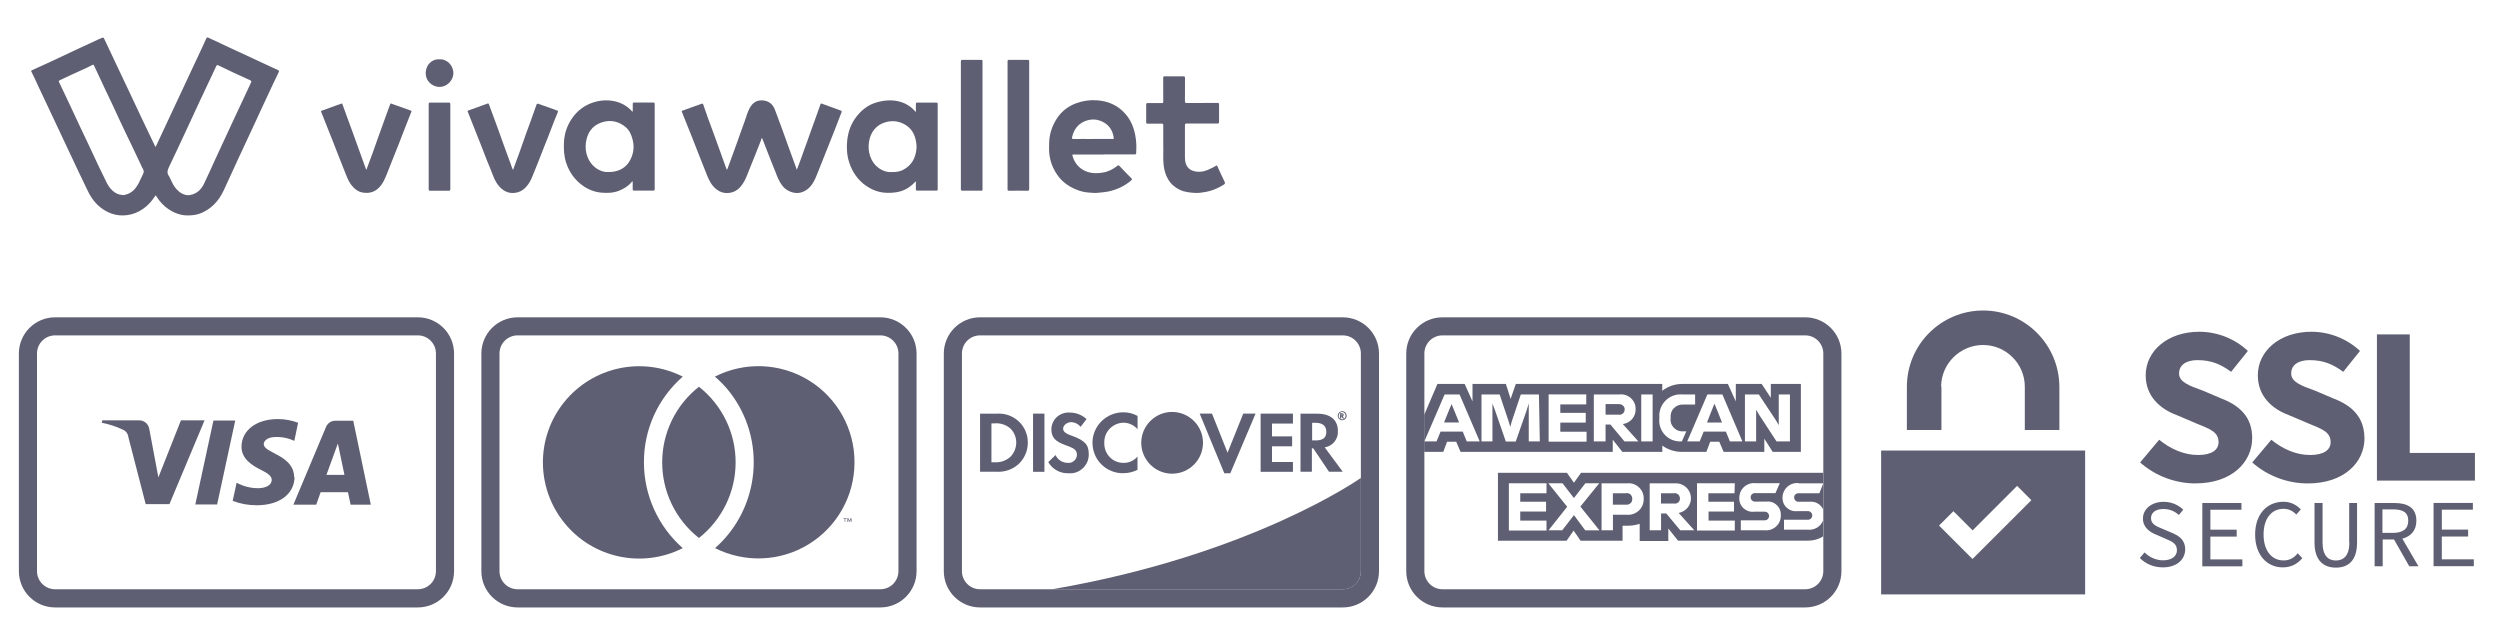
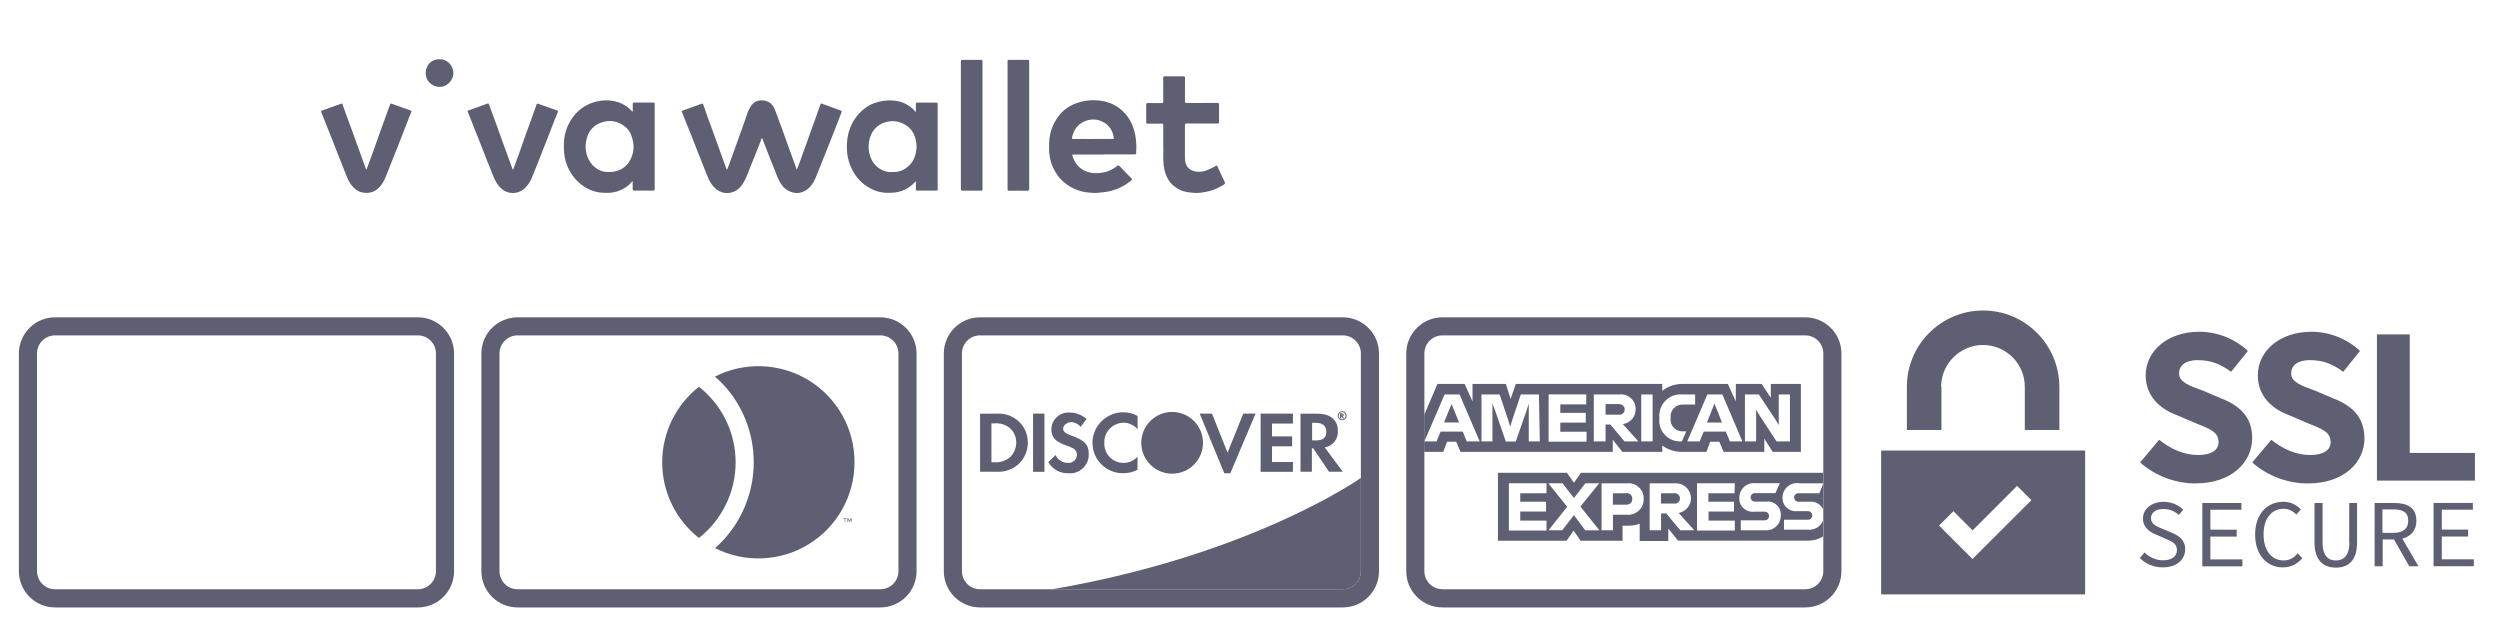
<svg xmlns="http://www.w3.org/2000/svg" id="Layer_1" data-name="Layer 1" viewBox="0 0 400 100">
  <defs>
    <style>
      .cls-1, .cls-2 {
        fill: none;
      }

      .cls-3, .cls-4 {
        fill: #5e5f72;
      }

      .cls-2 {
        opacity: 0;
      }

      .cls-4 {
        fill-rule: evenodd;
      }
    </style>
  </defs>
  <g id="cirrus-outline-large">
    <rect class="cls-1" x="77.02" y="50.76" width="69.64" height="46.43" rx="5.8" ry="5.8" />
    <path class="cls-3" d="m140.85,53.66c1.61,0,2.9,1.3,2.9,2.9v34.82c0,1.61-1.3,2.9-2.9,2.9h-58.03c-1.61,0-2.9-1.3-2.9-2.9v-34.82c0-1.61,1.3-2.9,2.9-2.9h58.03Zm0-2.89h-58.03c-3.21,0-5.8,2.6-5.8,5.8v34.82c0,3.21,2.6,5.8,5.8,5.8h58.03c3.21,0,5.8-2.6,5.8-5.8v-34.82c0-3.21-2.6-5.8-5.8-5.8Z" />
    <g>
      <g class="cls-2">
        <rect class="cls-3" x="83.76" y="55.4" width="56.14" height="37.15" />
      </g>
-       <path class="cls-3" d="m109.24,87.7c-6.47,3.29-14.38,1.61-18.94-4.04-4.58-5.64-4.58-13.72,0-19.36s12.46-7.32,18.94-4.04c-3.96,3.46-6.24,8.46-6.21,13.72,0,5.24,2.26,10.24,6.21,13.72Z" />
      <path class="cls-3" d="m135.24,83.51v-.49h.22v-.1h-.51v.1h.2v.49h.09,0Zm1,0v-.59h-.14l-.19.43-.17-.43h-.15v.59h.12v-.44l.17.39h.12l.15-.39v.44h.1-.03,0Z" />
      <path class="cls-3" d="m136.72,73.98c0,5.34-2.77,10.29-7.32,13.09-4.54,2.8-10.23,3.03-14.99.63,7.26-6.42,8.27-17.41,2.29-25.04-.69-.87-1.47-1.68-2.32-2.4,4.77-2.43,10.46-2.2,15.02.59,4.56,2.8,7.34,7.77,7.32,13.12Z" />
      <path class="cls-3" d="m111.83,86.08c-3.71-2.92-5.88-7.37-5.88-12.1s2.17-9.19,5.88-12.1c3.71,2.92,5.87,7.37,5.87,12.1s-2.17,9.17-5.87,12.1h0Z" />
    </g>
  </g>
  <g id="discover-outline-large">
    <rect class="cls-1" x="151.01" y="50.76" width="69.64" height="46.43" rx="5.8" ry="5.8" />
    <path class="cls-3" d="m214.84,53.66c1.61,0,2.9,1.3,2.9,2.9v34.82c0,1.61-1.3,2.9-2.9,2.9h-58.03c-1.61,0-2.9-1.3-2.9-2.9v-34.82c0-1.61,1.3-2.9,2.9-2.9h58.03Zm0-2.89h-58.03c-3.21,0-5.8,2.6-5.8,5.8v34.82c0,3.21,2.6,5.8,5.8,5.8h58.03c3.21,0,5.8-2.6,5.8-5.8v-34.82c0-3.21-2.6-5.8-5.8-5.8Z" />
    <g>
      <path class="cls-3" d="m217.74,76.48v14.91c0,1.61-1.3,2.9-2.9,2.9h-46.54c32.04-5.49,49.44-17.82,49.44-17.82h0Z" />
      <path class="cls-3" d="m159.47,66.19h-2.66v9.29h2.66c1.21.07,2.39-.32,3.32-1.07,1.05-.88,1.66-2.19,1.66-3.56.02-1.3-.51-2.56-1.47-3.44-.95-.88-2.24-1.33-3.53-1.22h.02,0Zm2.11,6.97c-.69.58-1.58.87-2.48.8h-.47v-6.22h.47c.88-.09,1.79.19,2.48.75.66.59,1.02,1.44,1.02,2.32s-.37,1.75-1.02,2.36h0Z" />
      <rect class="cls-3" x="165.29" y="66.18" width="1.82" height="9.31" />
      <path class="cls-3" d="m171.56,69.75c-1.09-.39-1.46-.68-1.46-1.17s.56-1.04,1.34-1.04c.56.03,1.1.31,1.46.75l.95-1.24c-.75-.68-1.71-1.05-2.73-1.04-.75-.05-1.47.22-2.02.71s-.87,1.21-.88,1.95c0,1.29.58,1.95,2.27,2.56.44.14.86.32,1.27.54.34.2.55.56.55.97,0,.37-.17.73-.44.98-.27.24-.64.39-1.01.34-.84,0-1.62-.47-1.97-1.25l-1.17,1.13c.69,1.17,1.95,1.85,3.3,1.78.84.07,1.66-.24,2.26-.83.61-.58.95-1.39.92-2.24,0-1.48-.59-2.15-2.66-2.92l.02.02h0Z" />
      <path class="cls-3" d="m174.8,70.85c0,1.3.51,2.56,1.44,3.47s2.19,1.42,3.49,1.39c.8,0,1.58-.19,2.27-.54v-2.12c-.55.64-1.34,1.01-2.19,1.01-.86.02-1.68-.32-2.26-.93s-.9-1.44-.86-2.29c-.03-.83.27-1.64.86-2.24.56-.59,1.36-.95,2.19-.97.87,0,1.7.39,2.27,1.04v-2.12c-.69-.39-1.46-.58-2.24-.58-1.3-.02-2.57.49-3.51,1.41s-1.46,2.15-1.47,3.47h-.02.02Z" />
      <polygon class="cls-3" points="196.41 72.43 193.92 66.18 191.95 66.18 195.89 75.72 196.85 75.72 200.89 66.18 198.92 66.18 196.41 72.43" />
      <polygon class="cls-3" points="201.7 75.49 206.87 75.49 206.87 73.92 203.52 73.92 203.52 71.41 206.74 71.41 206.74 69.82 203.52 69.82 203.52 67.77 206.87 67.77 206.87 66.18 201.7 66.18 201.7 75.49" />
      <path class="cls-3" d="m211.94,71.58c1.3-.2,2.22-1.34,2.12-2.66,0-1.73-1.21-2.73-3.29-2.73h-2.69v9.29h1.82v-3.75h.22l2.52,3.75h2.2l-2.9-3.92h0Zm-1.46-1.12h-.54v-2.81h.54c1.12,0,1.73.46,1.73,1.46s-.64,1.36-1.73,1.36h0Z" />
      <path class="cls-3" d="m192.48,70.85c0,2.73-2.22,4.94-4.94,4.94s-4.94-2.22-4.94-4.94,2.22-4.94,4.94-4.94,4.94,2.22,4.94,4.94h0Z" />
      <path class="cls-3" d="m214.84,66.59c.1-.03.17-.12.15-.23,0-.15-.12-.24-.31-.24h-.27v.84h.19v-.35l.26.35h.22l-.24-.37h.02,0Zm-.19-.12h0v-.2h0c.09,0,.14,0,.14.09s.03.12-.12.12h-.03l.02-.02h0Z" />
      <path class="cls-3" d="m214.75,65.8c-.19,0-.37.08-.51.22s-.2.32-.2.51c0,.39.32.71.71.71s.71-.32.71-.71c0-.2-.08-.39-.22-.54s-.34-.22-.54-.2l.02.02h0Zm.37,1.15c-.09.1-.23.17-.37.15-.15,0-.31-.07-.41-.17s-.17-.26-.15-.41c0-.15.07-.31.15-.41.1-.1.24-.19.41-.19.15,0,.29.08.39.19.1.1.15.26.15.41,0,.17-.07.32-.19.43h0Z" />
    </g>
  </g>
  <g id="americanexpress-outline-large">
    <rect class="cls-1" x="225" y="50.76" width="69.64" height="46.43" rx="5.8" ry="5.8" />
    <path class="cls-3" d="m288.83,53.66c1.61,0,2.9,1.3,2.9,2.9v34.82c0,1.61-1.3,2.9-2.9,2.9h-58.03c-1.61,0-2.9-1.3-2.9-2.9v-34.82c0-1.61,1.3-2.9,2.9-2.9h58.03Zm0-2.89h-58.03c-3.21,0-5.8,2.6-5.8,5.8v34.82c0,3.21,2.6,5.8,5.8,5.8h58.03c3.21,0,5.8-2.6,5.8-5.8v-34.82c0-3.21-2.6-5.8-5.8-5.8Z" />
    <g>
      <polygon class="cls-3" points="232.73 65.81 233.45 67.59 231.05 67.59 231.77 65.81 232.25 64.65 232.73 65.81" />
      <path class="cls-3" d="m258.97,64.7h-2.07v1.65h2.11c.24.03.47-.03.66-.2s.27-.39.27-.63-.1-.47-.29-.64c-.19-.15-.43-.23-.68-.19h-.02,0Zm0,0h-2.07v1.65h2.11c.24.03.47-.03.66-.2s.27-.39.27-.63-.1-.47-.29-.64c-.19-.15-.43-.23-.68-.19h-.02,0Zm0,0h-2.07v1.65h2.11c.24.03.47-.03.66-.2s.27-.39.27-.63-.1-.47-.29-.64c-.19-.15-.43-.23-.68-.19h-.02,0Zm15.85,1.12l-.52-1.17h0l-.47,1.17-.7,1.78h2.37l-.68-1.78Zm0,0l-.52-1.17h0l-.47,1.17-.7,1.78h2.37l-.68-1.78Zm-15.85-1.12h-2.07v1.65h2.11c.24.03.47-.03.66-.2s.27-.39.27-.63-.1-.47-.29-.64c-.19-.15-.43-.23-.68-.19h-.02,0Zm0,0h-2.07v1.65h2.11c.24.03.47-.03.66-.2s.27-.39.27-.63-.1-.47-.29-.64c-.19-.15-.43-.23-.68-.19h-.02,0Zm15.85,1.12l-.52-1.17h0l-.47,1.17-.7,1.78h2.37l-.68-1.78Zm0,0l-.52-1.17h0l-.47,1.17-.7,1.78h2.37l-.68-1.78Zm-15.85-1.12h-2.07v1.65h2.11c.24.03.47-.03.66-.2s.27-.39.27-.63-.1-.47-.29-.64c-.19-.15-.43-.23-.68-.19h-.02,0Zm0,0h-2.07v1.65h2.11c.24.03.47-.03.66-.2s.27-.39.27-.63-.1-.47-.29-.64c-.19-.15-.43-.23-.68-.19h-.02,0Zm15.85,1.12l-.52-1.17h0l-.47,1.17-.7,1.78h2.37l-.68-1.78Zm0,0l-.52-1.17h0l-.47,1.17-.7,1.78h2.37l-.68-1.78Zm-15.85-1.12h-2.07v1.65h2.11c.24.03.47-.03.66-.2s.27-.39.27-.63-.1-.47-.29-.64c-.19-.15-.43-.23-.68-.19h-.02,0Zm0,0h-2.07v1.65h2.11c.24.03.47-.03.66-.2s.27-.39.27-.63-.1-.47-.29-.64c-.19-.15-.43-.23-.68-.19h-.02,0Zm15.85,1.12l-.52-1.17h0l-.47,1.17-.7,1.78h2.37l-.68-1.78Zm0,0l-.52-1.17h0l-.47,1.17-.7,1.78h2.37l-.68-1.78Zm-15.85-1.12h-2.07v1.65h2.11c.24.03.47-.03.66-.2s.27-.39.27-.63-.1-.47-.29-.64c-.19-.15-.43-.23-.68-.19h-.02,0Zm0,0h-2.07v1.65h2.11c.24.03.47-.03.66-.2s.27-.39.27-.63-.1-.47-.29-.64c-.19-.15-.43-.23-.68-.19h-.02,0Zm15.85,1.12l-.52-1.17h0l-.47,1.17-.7,1.78h2.37l-.68-1.78Zm0,0l-.52-1.17h0l-.47,1.17-.7,1.78h2.37l-.68-1.78Zm-15.85-1.12h-2.07v1.65h2.11c.24.03.47-.03.66-.2s.27-.39.27-.63-.1-.47-.29-.64c-.19-.15-.43-.23-.68-.19h-.02,0Zm24.36-3.27v2.22l-1.46-2.22h-4.14v2.8l-1.27-2.8h-7.16c-1.21-.03-2.39.35-3.34,1.1v-1.1h-23.43l-.83,2.4-.76-2.4h-5.34v2.8l-1.25-2.8h-4.36l-2.12,4.95v5.92h3.05l.61-1.62h1.46l.7,1.62h24.35v-1.95l1.54,1.95h6.39v-1c.95.68,2.08,1.02,3.24,1h3.81l.61-1.62h1.46l.69,1.62h6.51v-2.11l1.34,2.11h4.51v-10.87h-4.82,0Zm-48.65,9.19l-.64-1.56h-3.55l-.64,1.56h-1.95l3.24-7.51h2.39l3.22,7.51h-2.07Zm11.7,0h-1.78v-6.07h0l-.35,1.15-1.73,4.94h-1.59l-1.71-4.94-.43-1.15h0v6.07h-1.75v-7.51h2.9l1.46,4.36.24.83h0l.23-.83,1.46-4.36h2.9l.14,7.51h0Zm7.43-5.92h-4.16v1.36h4.07v1.56h-4.07v1.46h4.2v1.59h-6.07v-7.57h6.02v1.61h0Zm6.1,5.92l-2.24-2.69h-.78v2.69h-1.88v-7.51h4.1c.68-.08,1.34.15,1.83.59.51.46.78,1.1.76,1.78.03,1.19-.86,2.22-2.05,2.37l2.49,2.77h-2.26.03Zm4.51,0h-1.82v-7.51h1.82v7.51Zm4.68,0h-.12c-.98.05-1.93-.32-2.6-1.04s-1-1.68-.88-2.66v-.1c-.09-1,.26-1.97.95-2.69s1.66-1.09,2.66-1.02h2.11v1.62h-1.95c-.55-.03-1.09.2-1.46.59-.39.39-.56.95-.51,1.49v.1c-.08.55.1,1.1.49,1.51s.92.63,1.47.59h.55l-.7,1.59h-.02v.02h0Zm7.68,0l-.64-1.56h-3.55l-.64,1.56h-1.99l3.22-7.51h2.4l3.2,7.51h-2,0Zm9.58,0h-2.12l-2.77-4.24-.49-.83h0v5.07h-1.79v-7.51h2.22l2.68,4.05.51.86h0v-4.91h1.79v7.51s-.02,0-.02,0Zm-12.05-5.97h0l-.47,1.17-.7,1.78h2.37l-.7-1.78-.47-1.17h-.02Zm-15.4,0h-2v1.65h2.11c.24.03.47-.03.66-.2s.27-.39.27-.63-.12-.46-.31-.61-.43-.22-.66-.19l-.07-.05-.02.02h0Zm0,0h-2v1.65h2.11c.24.03.47-.03.66-.2s.27-.39.27-.63-.12-.46-.31-.61-.43-.22-.66-.19l-.07-.05-.02.02h0Zm15.87,1.13l-.46-1.12h0l-.47,1.17-.7,1.78h2.37l-.71-1.82h-.02Zm0,0l-.46-1.12h0l-.47,1.17-.7,1.78h2.37l-.71-1.82h-.02Zm-15.82-1.09h-2.07v1.65h2.11c.24.03.47-.03.66-.2s.27-.39.27-.63-.1-.47-.29-.64c-.19-.15-.43-.23-.68-.19h-.02,0Zm0,0h-2.07v1.65h2.11c.24.03.47-.03.66-.2s.27-.39.27-.63-.1-.47-.29-.64c-.19-.15-.43-.23-.68-.19h-.02,0Zm15.85,1.12l-.52-1.17h0l-.47,1.17-.7,1.78h2.37l-.68-1.78Zm0,0l-.52-1.17h0l-.47,1.17-.7,1.78h2.37l-.68-1.78Zm-15.85-1.12h-2.07v1.65h2.11c.24.03.47-.03.66-.2s.27-.39.27-.63-.1-.47-.29-.64c-.19-.15-.43-.23-.68-.19h-.02,0Zm0,0h-2.07v1.65h2.11c.24.03.47-.03.66-.2s.27-.39.27-.63-.1-.47-.29-.64c-.19-.15-.43-.23-.68-.19h-.02,0Zm15.85,1.12l-.52-1.17h0l-.47,1.17-.7,1.78h2.37l-.68-1.78Zm0,0l-.52-1.17h0l-.47,1.17-.7,1.78h2.37l-.68-1.78Zm-15.85-1.12h-2.07v1.65h2.11c.24.03.47-.03.66-.2s.27-.39.27-.63-.1-.47-.29-.64c-.19-.15-.43-.23-.68-.19h-.02,0Zm0,0h-2.07v1.65h2.11c.24.03.47-.03.66-.2s.27-.39.27-.63-.1-.47-.29-.64c-.19-.15-.43-.23-.68-.19h-.02,0Zm15.85,1.12l-.52-1.17h0l-.47,1.17-.7,1.78h2.37l-.68-1.78Zm0,0l-.52-1.17h0l-.47,1.17-.7,1.78h2.37l-.68-1.78Zm-15.85-1.12h-2.07v1.65h2.11c.24.03.47-.03.66-.2s.27-.39.27-.63-.1-.47-.29-.64c-.19-.15-.43-.23-.68-.19h-.02,0Zm0,0h-2.07v1.65h2.11c.24.03.47-.03.66-.2s.27-.39.27-.63-.1-.47-.29-.64c-.19-.15-.43-.23-.68-.19h-.02,0Zm0,0h-2.07v1.65h2.11c.24.03.47-.03.66-.2s.27-.39.27-.63-.1-.47-.29-.64c-.19-.15-.43-.23-.68-.19h-.02,0Zm0,0h-2.07v1.65h2.11c.24.03.47-.03.66-.2s.27-.39.27-.63-.1-.47-.29-.64c-.19-.15-.43-.23-.68-.19h-.02,0Zm0,0h-2.07v1.65h2.11c.24.03.47-.03.66-.2s.27-.39.27-.63-.1-.47-.29-.64c-.19-.15-.43-.23-.68-.19h-.02,0Z" />
      <path class="cls-3" d="m260.21,78.92h-2.14v1.83h2.14c.24.02.49-.08.68-.24s.27-.41.27-.68c.02-.26-.08-.51-.26-.69s-.43-.27-.69-.24c0,0,0,.02,0,.02Zm0,0h-2.14v1.83h2.14c.24.02.49-.08.68-.24s.27-.41.27-.68c.02-.26-.08-.51-.26-.69s-.43-.27-.69-.24c0,0,0,.02,0,.02Zm0,0h-2.14v1.83h2.14c.24.02.49-.08.68-.24s.27-.41.27-.68c.02-.26-.08-.51-.26-.69s-.43-.27-.69-.24c0,0,0,.02,0,.02Zm7.66,0h-2.11v1.65h2.11c.23.03.47-.03.64-.19.19-.15.27-.39.27-.61,0-.24-.09-.47-.26-.64-.19-.17-.43-.24-.66-.22,0,0,0,0,0,0Zm0,0h-2.11v1.65h2.11c.23.03.47-.03.64-.19.19-.15.27-.39.27-.61,0-.24-.09-.47-.26-.64-.19-.17-.43-.24-.66-.22,0,0,0,0,0,0Zm-7.66,0h-2.14v1.83h2.14c.24.02.49-.08.68-.24s.27-.41.27-.68c.02-.26-.08-.51-.26-.69s-.43-.27-.69-.24c0,0,0,.02,0,.02Zm0,0h-2.14v1.83h2.14c.24.02.49-.08.68-.24s.27-.41.27-.68c.02-.26-.08-.51-.26-.69s-.43-.27-.69-.24c0,0,0,.02,0,.02Zm7.66,0h-2.11v1.65h2.11c.23.03.47-.03.64-.19.19-.15.27-.39.27-.61,0-.24-.09-.47-.26-.64-.19-.17-.43-.24-.66-.22,0,0,0,0,0,0Zm23.21,0h-3.29c-.19-.02-.37.05-.51.17s-.22.31-.22.49.08.39.22.51c.14.14.32.2.52.19h1.73c.92-.1,1.8.39,2.19,1.25v-4.16l-.63,1.56h-.02,0Zm-23.14,0h-2.17v1.65h2.11c.23.03.47-.03.64-.19.19-.15.27-.39.27-.61,0-.24-.09-.47-.26-.64-.19-.17-.43-.24-.66-.22h.08-.02s0,0,0,0Zm-7.66,0h-2.22v1.83h2.14c.24.02.49-.08.68-.24s.27-.41.27-.68c.02-.26-.08-.51-.26-.69s-.43-.27-.69-.24h.08s0,.02,0,.02Zm27.56-1.59h3.87v-1.68h-38.75l-1.13,1.59-1.12-1.59h-11.04v10.87h10.98l1.13-1.62,1.12,1.62h6.71v-2.4h.75c.68,0,1.34-.1,1.99-.31v2.75h4.58v-2l1.56,1.95h20.77c.86,0,1.7-.22,2.43-.68v-2.54c-.39.97-1.37,1.56-2.42,1.46h-3.83v-1.59h3.83c.39,0,.69-.31.69-.69s-.31-.69-.69-.69h-1.71c-.63.08-1.24-.14-1.7-.56-.46-.43-.69-1.04-.66-1.66.02-.66.31-1.27.8-1.7s1.15-.63,1.79-.56l.05.05v-.02h0Zm-40.4,1.59h-4.2v1.36h4.13v1.56h-4.13v1.46h4.2v1.59h-6.02v-7.57h6.02v1.61h0Zm6.19,5.92l-1.8-2.42-1.87,2.42h-2.19l2.98-3.76-3.02-3.76h2.27l1.83,2.37,1.83-2.37h2.22l-3.02,3.73,3.05,3.8h-2.31.03,0Zm6.7-2.48h-2.26v2.48h-1.82v-7.51h4.13c.69-.07,1.36.19,1.85.64.51.47.78,1.13.76,1.8.03.7-.23,1.41-.75,1.9-.51.49-1.21.75-1.93.69h.03,0Zm8.51,2.48l-2.24-2.69h-.83v2.69h-1.82v-7.51h4.08c1.25-.07,2.36.86,2.51,2.11s-.7,2.4-1.95,2.63l2.49,2.77h-2.26.02Zm8.7-5.92h-4.2v1.36h4.1v1.56h-4.07v1.46h4.2v1.59h-6.05v-7.57h6.05l-.05,1.59.02.02h0Zm4.77,5.92h-3.78v-1.59h3.83c.39,0,.69-.31.69-.69s-.31-.69-.69-.69h-1.71c-.63.08-1.24-.14-1.7-.56-.46-.43-.69-1.04-.66-1.66,0-.68.27-1.3.78-1.76.49-.44,1.17-.66,1.82-.58h3.88l-.7,1.59h-3.24c-.19-.02-.37.05-.51.17s-.22.31-.22.49.08.39.22.51c.14.14.32.2.52.19h1.75c.61-.08,1.22.1,1.68.54.46.41.69,1.02.66,1.64.02.68-.24,1.33-.75,1.79-.49.46-1.17.69-1.83.61h-.05v.03h0Zm-14.51-5.92h-2.03v1.65h2.11c.23.03.47-.03.64-.19.19-.15.27-.39.27-.61,0-.24-.09-.47-.26-.64-.19-.17-.43-.24-.66-.22,0,0-.08,0-.08,0Zm-7.65,0h-2.08v1.83h2.14c.24.02.49-.08.68-.24s.27-.41.27-.68c.02-.26-.08-.51-.26-.69s-.43-.27-.69-.24h-.08l.02.02s0,0,0,0Zm0,0h-2.08v1.83h2.14c.24.02.49-.08.68-.24s.27-.41.27-.68c.02-.26-.08-.51-.26-.69s-.43-.27-.69-.24h-.08l.02.02s0,0,0,0Zm7.65,0h-2.03v1.65h2.11c.23.03.47-.03.64-.19.19-.15.27-.39.27-.61,0-.24-.09-.47-.26-.64-.19-.17-.43-.24-.66-.22,0,0-.08,0-.08,0Zm0,0h-2.03v1.65h2.11c.23.03.47-.03.64-.19.19-.15.27-.39.27-.61,0-.24-.09-.47-.26-.64-.19-.17-.43-.24-.66-.22,0,0-.08,0-.08,0Zm-7.65,0h-2.08v1.83h2.14c.24.02.49-.08.68-.24s.27-.41.27-.68c.02-.26-.08-.51-.26-.69s-.43-.27-.69-.24h-.08l.02.02s0,0,0,0Zm0,0h-2.08v1.83h2.14c.24.02.49-.08.68-.24s.27-.41.27-.68c.02-.26-.08-.51-.26-.69s-.43-.27-.69-.24h-.08l.02.02s0,0,0,0Zm7.65,0h-2.03v1.65h2.11c.23.03.47-.03.64-.19.19-.15.27-.39.27-.61,0-.24-.09-.47-.26-.64-.19-.17-.43-.24-.66-.22,0,0-.08,0-.08,0Zm0,0h-2.03v1.65h2.11c.23.03.47-.03.64-.19.19-.15.27-.39.27-.61,0-.24-.09-.47-.26-.64-.19-.17-.43-.24-.66-.22,0,0-.08,0-.08,0Zm-7.65,0h-2.08v1.83h2.14c.24.02.49-.08.68-.24s.27-.41.27-.68c.02-.26-.08-.51-.26-.69s-.43-.27-.69-.24h-.08l.02.02s0,0,0,0Z" />
    </g>
  </g>
  <g id="visa-outline-large">
    <rect class="cls-1" x="3.01" y="50.76" width="69.64" height="46.43" rx="5.8" ry="5.8" />
    <path class="cls-3" d="m66.85,53.66c1.61,0,2.9,1.3,2.9,2.9v34.82c0,1.61-1.3,2.9-2.9,2.9H8.82c-1.61,0-2.9-1.3-2.9-2.9v-34.82c0-1.61,1.3-2.9,2.9-2.9h58.03-.02,0Zm0-2.89H8.82c-3.21,0-5.8,2.6-5.8,5.8v34.82c0,3.21,2.6,5.8,5.8,5.8h58.03c3.21,0,5.8-2.6,5.8-5.8v-34.82c0-3.21-2.6-5.8-5.8-5.8h-.02,0Z" />
-     <path class="cls-3" d="m37.64,67.28l-2.9,13.43h-3.49l2.9-13.43h3.49Zm14.59,8.7l1.83-5.03,1.05,5.03h-2.89,0Zm3.88,4.77h3.22l-2.81-13.43h-2.9c-.64,0-1.21.39-1.46,1l-5.22,12.43h3.66l.7-2h4.37s.43,2,.43,2Zm-9.05-4.36c0-3.61-4.86-3.87-4.86-5.32,0-.47.46-1,1.46-1.12,1.17-.12,2.36.09,3.43.59l.61-2.9c-1.04-.39-2.14-.59-3.26-.59-3.43,0-5.8,1.83-5.8,4.44,0,1.93,1.73,3,3.03,3.64s1.82,1.09,1.8,1.66c0,.9-1.07,1.3-2.08,1.32-1.24.02-2.44-.29-3.53-.87l-.63,2.9c1.22.47,2.54.71,3.85.7,3.64,0,6.04-1.8,6.05-4.59m-14.39-9.02l-5.63,13.43h-3.8l-2.77-10.72c-.05-.51-.37-.97-.83-1.17-1.09-.52-2.24-.9-3.43-1.13l.09-.39h5.9c.8,0,1.48.58,1.61,1.36l1.46,7.77,3.61-9.13h3.78v-.02h0Z" />
  </g>
  <path id="Layer" class="cls-4" d="m300.98,72.09h32.64v23.01h-32.64v-23.01Zm9.26,11.99l5.36,5.36,9.42-9.41-2.28-2.29-7.12,7.12-3.07-3.07-2.28,2.28h0Zm.39-22.2v6.92h-5.53v-6.92c0-6.73,5.47-12.2,12.2-12.2s12.17,5.47,12.2,12.2v6.92h-5.53v-6.92c0-3.68-3-6.68-6.68-6.68s-6.71,3-6.71,6.68h.05Zm40.68,15.47c-3.16,0-6.39-1.14-8.89-3.36l3.05-3.63c1.77,1.45,3.95,2.44,6.21,2.44s3.29-.86,3.29-2.05c0-1.66-1.39-2.11-3.63-3.03l-3.03-1.29c-2.63-.97-5-2.97-5-6.39,0-3.89,3.52-6.96,8.57-6.96,2.84,0,5.66,1.08,7.78,3.07l-2.68,3.34c-1.64-1.18-3.1-1.87-5.39-1.87-1.77,0-2.94.76-2.94,2.13s1.58,1.95,3.83,2.76l2.84,1.21c3.08,1.16,5.03,3.05,5.03,6.36,0,3.86-3.26,7.26-9.05,7.26h0Zm27.01-7.26c0,3.89-3.26,7.26-9.07,7.26-3.16,0-6.39-1.14-8.89-3.36l3.05-3.63c1.77,1.45,3.94,2.44,6.2,2.44s3.29-.86,3.29-2.05c0-1.66-1.39-2.11-3.63-3.03l-3.03-1.29c-2.63-.97-4.99-2.97-4.99-6.39,0-3.89,3.52-6.96,8.57-6.96,2.84,0,5.66,1.08,7.78,3.07l-2.68,3.34c-1.63-1.18-3.1-1.87-5.39-1.87-1.77,0-2.94.76-2.94,2.13s1.58,1.95,3.83,2.76l2.84,1.21c3.1,1.16,5.02,3.05,5.05,6.36h0Zm17.67,2.36v4.45h-15.68v-23.4h5.25v18.97h10.42,0Zm-46.36,15.44c0,1.61-1.33,2.89-3.58,2.89-1.49,0-2.76-.58-3.68-1.5l.76-.89c.76.76,1.81,1.26,2.97,1.26,1.39,0,2.21-.66,2.21-1.61,0-1.08-.79-1.39-1.81-1.84l-1.45-.63c-1-.39-2.18-1.13-2.18-2.6,0-1.55,1.4-2.68,3.32-2.68,1.29,0,2.39.53,3.13,1.26l-.69.84c-.69-.58-1.45-.95-2.5-.95-1.18,0-1.97.55-1.97,1.48,0,.98.95,1.32,1.81,1.68l1.42.6c1.24.5,2.24,1.18,2.24,2.68h0v.02h0Zm4.02,1.61h5.13v1.11h-6.41v-10.13h6.26v1.08h-4.97v3.19h4.21v1.11h-4.21v3.66h0Zm13.99-.98l.73.79c-.79.92-1.79,1.47-3.13,1.47-2.5,0-4.42-1.95-4.42-5.25s1.92-5.25,4.55-5.25c1.21,0,2.18.58,2.76,1.24l-.73.81c-.5-.55-1.18-.92-2.03-.92-1.95,0-3.2,1.58-3.2,4.11s1.26,4.15,3.2,4.15c.95,0,1.66-.39,2.26-1.14h0Zm8.23-1.71v-6.33h1.26v6.32c0,2.91-1.42,4.02-3.39,4.02s-3.42-1.13-3.42-4.02v-6.32h1.29v6.33c0,2.11.92,2.87,2.13,2.87s2.16-.76,2.16-2.87c0,0-.03,0-.03,0Zm8.5-.63l2.58,4.42h-1.47l-2.44-4.29h-1.81v4.29h-1.29v-10.12h3.16c2.06,0,3.52.73,3.52,2.84,0,1.58-.92,2.52-2.24,2.87h0Zm.95-2.87c0-1.34-.87-1.81-2.45-1.81h-1.68v3.76h1.68c1.58,0,2.45-.63,2.45-1.95Zm5.36,6.18h5.13v1.1h-6.44v-10.12h6.29v1.08h-4.97v3.19h4.21v1.1h-4.21v3.66h0Z" />
  <g>
-     <path class="cls-3" d="m5,11.29c.81-.37,1.61-.73,2.41-1.1,1.78-.83,3.56-1.66,5.34-2.5,1.04-.49,2.08-.97,3.13-1.45.08-.04.17-.06.25-.1.42-.19.42-.19.62.23.98,2.07,1.97,4.15,2.94,6.22.41.87.81,1.74,1.23,2.6.6,1.24,1.17,2.49,1.76,3.74.69,1.46,1.38,2.91,2.08,4.36.03.06.04.16.12.16.09,0,.09-.09.12-.15.34-.71.66-1.43,1-2.14.54-1.16,1.08-2.31,1.62-3.47.5-1.06.99-2.12,1.49-3.18,1.08-2.3,2.15-4.6,3.23-6.9.22-.48.45-.96.66-1.44.08-.19.18-.22.36-.13,1.35.64,2.7,1.27,4.06,1.9,2.35,1.09,4.7,2.19,7.05,3.27.18.08.21.16.13.32-.31.63-.61,1.26-.91,1.9-.7,1.49-1.39,2.97-2.08,4.46-.43.91-.84,1.83-1.27,2.75-.69,1.49-1.39,2.97-2.08,4.46-.64,1.39-1.28,2.79-1.92,4.18-.39.85-.75,1.71-1.29,2.48-.73,1.03-1.67,1.82-2.83,2.32-.68.29-1.41.39-2.16.39-1.16,0-2.18-.38-3.12-1.02-.79-.54-1.43-1.23-1.92-2.05-.1-.16-.13-.16-.23,0-.51.8-1.14,1.5-1.93,2.04-.76.52-1.59.86-2.52.98-.84.11-1.66.04-2.45-.23-.68-.23-1.3-.59-1.87-1.05-1.02-.82-1.67-1.89-2.2-3.06-.39-.85-.81-1.68-1.21-2.52-.71-1.49-1.41-2.99-2.11-4.48-.39-.83-.78-1.66-1.17-2.49-.71-1.5-1.42-3-2.12-4.5-.38-.8-.76-1.61-1.14-2.41-.35-.76-.68-1.52-1.07-2.26,0-.05,0-.11,0-.16Zm14.6,19.92c.08,0,.16.01.24,0,.12-.02.23-.05.35-.09.96-.27,1.55-.97,2-1.81.24-.46.43-.95.67-1.41.16-.31.2-.58,0-.88-.13-.19-.2-.42-.3-.62-.85-1.76-1.66-3.55-2.53-5.3-.62-1.26-1.19-2.54-1.78-3.81-.43-.91-.87-1.82-1.3-2.74-.64-1.35-1.28-2.71-1.91-4.07-.07-.16-.14-.15-.27-.08-.45.23-.9.46-1.36.66-1.29.57-2.57,1.18-3.85,1.78-.21.1-.16.18-.1.32.55,1.15,1.09,2.3,1.64,3.46.55,1.18,1.1,2.36,1.65,3.53.42.89.85,1.78,1.27,2.67.54,1.15,1.07,2.3,1.61,3.44.45.94.91,1.87,1.36,2.81.25.52.55,1,.98,1.4.46.43.99.7,1.64.73Zm10.53,0c.08,0,.17.03.24,0,.11-.06.24-.05.35-.08.93-.27,1.52-.91,1.92-1.73.66-1.36,1.27-2.75,1.9-4.12.68-1.47,1.36-2.95,2.05-4.42.43-.93.87-1.86,1.3-2.79.75-1.61,1.5-3.23,2.26-4.83.11-.24.07-.32-.15-.41-.92-.41-1.84-.84-2.76-1.27-.76-.35-1.51-.72-2.26-1.08-.19-.09-.29-.11-.4.13-.43.96-.9,1.92-1.35,2.88-.48,1.01-.95,2.03-1.43,3.04-.64,1.37-1.27,2.74-1.9,4.1-.95,2.03-1.88,4.06-2.86,6.08-.26.54-.37,1,.02,1.5.07.09.1.21.15.31.28.59.54,1.19.98,1.69.52.59,1.14.99,1.94,1.03Z" />
    <path class="cls-3" d="m127.5,27.14c.17-.44.34-.87.5-1.31.19-.52.38-1.04.56-1.57.2-.54.39-1.08.59-1.62.18-.5.35-1,.53-1.5.21-.59.43-1.17.64-1.76.32-.9.65-1.8.96-2.7.04-.11.05-.15.2-.1.96.36,1.93.7,2.89,1.05.35.13.35.12.22.48-.42,1.08-.83,2.17-1.26,3.25-.48,1.2-.95,2.39-1.43,3.59-.36.89-.7,1.79-1.06,2.67-.23.57-.45,1.15-.78,1.67-.49.77-1.13,1.33-2.04,1.54-.99.23-2.22-.29-2.84-1.11-.52-.68-.83-1.45-1.12-2.24-.25-.66-.52-1.3-.78-1.95-.28-.71-.56-1.43-.84-2.15-.17-.42-.33-.85-.5-1.28-.17.07-.15.24-.19.37-.6,1.51-1.19,3.03-1.81,4.54-.34.85-.63,1.72-1.16,2.49-.47.68-1.08,1.17-1.89,1.33-.82.16-1.58-.01-2.26-.54-.77-.6-1.19-1.43-1.53-2.31-.47-1.18-.93-2.35-1.4-3.53-.33-.84-.66-1.69-.99-2.53-.44-1.1-.88-2.19-1.32-3.29-.1-.25-.18-.5-.29-.74-.06-.12,0-.15.09-.18.58-.21,1.15-.42,1.73-.63.45-.16.9-.31,1.35-.48.14-.05.2-.02.24.1.27.77.53,1.55.81,2.32.3.82.61,1.64.91,2.46.37,1,.73,2.01,1.09,3.02.3.84.6,1.69.91,2.53.01.04.05.07.07.11.03-.03.07-.05.08-.09.15-.38.29-.77.43-1.16.19-.52.38-1.04.57-1.57.2-.54.39-1.08.59-1.63.18-.5.35-1,.53-1.5.21-.6.43-1.19.65-1.79.26-.71.44-1.46.81-2.13.48-.87,1.17-1.3,2.15-1.2.91.09,1.55.61,1.88,1.49.4,1.11.82,2.21,1.23,3.31.35.95.67,1.9,1.02,2.85.36,1,.73,2.01,1.1,3.01.05.13.09.26.13.39.02,0,.04,0,.06,0Z" />
    <path class="cls-3" d="m104.75,23.45c0,2.26,0,4.52,0,6.78,0,.22-.06.28-.28.27-1-.01-2-.01-3,0-.19,0-.24-.05-.24-.24.01-.36,0-.72,0-1.09,0-.05.03-.11-.04-.14-.06-.02-.09.04-.12.08-.54.68-1.26,1.1-2.06,1.42-.92.36-1.88.37-2.82.29-1.1-.1-2.12-.51-3.02-1.17-1.24-.91-2.08-2.11-2.57-3.56-.36-1.07-.42-2.18-.37-3.29.06-1.37.47-2.63,1.23-3.77.86-1.29,2.02-2.19,3.52-2.66.8-.25,1.61-.36,2.44-.3,1.44.1,2.69.63,3.68,1.71.03.03.03.09.09.07.07-.02.05-.09.05-.13,0-.36,0-.72,0-1.09,0-.15.02-.22.2-.22,1.03,0,2.07.01,3.1,0,.22,0,.21.11.21.26,0,2.26,0,4.52,0,6.78Zm-7.49,4.07c1.48.05,2.67-.52,3.35-1.55.73-1.12.94-2.35.6-3.66-.19-.75-.5-1.45-1.09-1.96-1.14-.96-2.46-1.24-3.87-.76-1.61.54-2.35,1.82-2.52,3.35-.08.73,0,1.48.28,2.19.27.66.66,1.22,1.21,1.66.63.5,1.37.76,2.05.73Z" />
    <path class="cls-3" d="m146.54,17.92c0-.44,0-.85,0-1.26,0-.18.03-.24.23-.24,1.02,0,2.03,0,3.05,0,.18,0,.21.06.21.22,0,4.55,0,9.09,0,13.64,0,.17-.05.22-.22.22-1.02,0-2.03,0-3.05,0-.17,0-.23-.03-.22-.21.01-.37,0-.74,0-1.11,0-.05.03-.11-.04-.14-.08-.02-.07.06-.1.09-.79.84-1.72,1.41-2.87,1.61-.66.12-1.33.14-1.99.09-1.07-.09-2.06-.48-2.95-1.09-1.34-.93-2.21-2.2-2.71-3.73-.38-1.14-.45-2.32-.33-3.5.14-1.4.6-2.71,1.47-3.83.77-.99,1.71-1.78,2.93-2.2.93-.32,1.87-.47,2.85-.41,1.45.1,2.7.66,3.66,1.78.02.02.04.03.1.08Zm-3.81,9.6c.68.03,1.28-.08,1.82-.37,1.31-.7,1.94-1.86,2.08-3.3.05-.57-.02-1.13-.17-1.68-.24-.9-.71-1.63-1.51-2.14-.96-.61-1.99-.79-3.1-.52-1.63.38-2.59,1.67-2.81,3.18-.11.77-.08,1.56.19,2.32.25.72.66,1.33,1.24,1.78.67.52,1.45.8,2.25.74Z" />
    <path class="cls-3" d="m176.67,24.72c-1.62,0-3.24,0-4.86,0-.28,0-.27.02-.19.28.2.66.52,1.25,1.04,1.72.56.51,1.21.81,1.95.93.6.1,1.19.06,1.79-.03.91-.14,1.68-.53,2.38-1.09.15-.12.23-.08.37.06.6.65,1.22,1.29,1.85,1.91.17.17.13.26-.03.39-1.09.92-2.35,1.49-3.74,1.77-.49.1-1,.12-1.5.18-.51.07-1.02,0-1.52-.03-.69-.05-1.36-.21-2.01-.48-.65-.27-1.26-.59-1.81-1.04-.86-.69-1.47-1.54-1.92-2.53-.27-.6-.44-1.23-.54-1.86-.11-.65-.08-1.31-.07-1.97.03-1.56.52-2.97,1.42-4.23.74-1.03,1.73-1.75,2.94-2.19,1.04-.38,2.09-.53,3.19-.47,1.84.11,3.43.78,4.66,2.19.6.68,1.02,1.46,1.3,2.33.23.72.36,1.45.42,2.21.05.57.02,1.13,0,1.7,0,.19-.07.23-.25.23-1.62,0-3.24,0-4.86,0Zm-1.8-2.49c1.03,0,2.05,0,3.08,0,.19,0,.35,0,.22-.26-.01-.02,0-.05,0-.08-.15-.94-.62-1.71-1.41-2.21-1.02-.65-2.13-.74-3.25-.26-1.11.48-1.72,1.39-1.98,2.54-.04.17,0,.28.24.28,1.03-.02,2.07,0,3.1,0Z" />
    <path class="cls-3" d="m186.12,23.23c0-1.21,0-2.19,0-3.17,0-.21-.04-.28-.27-.28-.73.02-1.47,0-2.2.01-.19,0-.26-.03-.26-.24.01-.94.01-1.87,0-2.81,0-.2.06-.25.25-.25.75.01,1.5,0,2.26,0,.18,0,.22-.05.22-.22,0-1.26,0-2.52-.01-3.79,0-.23.07-.27.28-.27.97.01,1.95.01,2.92,0,.22,0,.3.04.29.28-.01,1.23,0,2.45-.01,3.68,0,.27.08.31.33.31,1.62-.01,3.24,0,4.86-.01.23,0,.28.06.27.28-.01.9-.01,1.8,0,2.7,0,.25-.04.32-.31.32-1.62-.01-3.24,0-4.86-.01-.24,0-.29.07-.29.3.01,1.71,0,3.42,0,5.14,0,.67.13,1.29.65,1.77.29.27.64.38,1.01.46.92.18,1.74-.09,2.54-.5.25-.13.52-.23.75-.4.11-.08.17-.09.25.09.36.81.74,1.61,1.13,2.42.11.22.12.36-.12.51-.89.54-1.82.97-2.84,1.15-.55.1-1.12.19-1.68.17-.85-.04-1.71-.13-2.49-.49-.77-.36-1.41-.9-1.86-1.64-.45-.75-.68-1.56-.76-2.43-.11-1.11,0-2.22-.05-3.09Z" />
    <path class="cls-3" d="m82.09,27.18c.36-.96.71-1.91,1.05-2.86.34-.96.66-1.93,1.01-2.88.56-1.5,1.1-3.01,1.63-4.53.13-.37.14-.38.53-.24.93.33,1.85.65,2.77.99.14.05.26.09.16.32-.38.88-.72,1.77-1.06,2.66-.36.97-.75,1.92-1.13,2.88-.53,1.35-1.05,2.71-1.6,4.05-.27.66-.51,1.34-.94,1.93-.49.67-1.08,1.16-1.9,1.32-.81.16-1.57,0-2.24-.53-.7-.56-1.14-1.29-1.45-2.12-.31-.82-.65-1.62-.98-2.43-.32-.8-.62-1.61-.94-2.42-.3-.76-.6-1.51-.9-2.27-.42-1.07-.84-2.14-1.27-3.2-.04-.09-.03-.12.07-.16,1.03-.37,2.06-.74,3.08-1.11.15-.05.2-.04.26.13.47,1.31.96,2.61,1.44,3.92.35.96.69,1.93,1.04,2.9.35.97.71,1.93,1.06,2.89.09.25.15.51.29.75Z" />
    <path class="cls-3" d="m58.64,27.13c.21-.57.41-1.13.62-1.69.27-.73.56-1.46.8-2.2.2-.61.42-1.22.65-1.83.43-1.18.84-2.37,1.28-3.54.15-.4.31-.8.44-1.2.04-.13.07-.13.18-.09,1.03.38,2.07.75,3.11,1.11.21.07.09.21.06.29-.26.69-.54,1.36-.81,2.05-.41,1.04-.8,2.08-1.21,3.12-.47,1.2-.95,2.4-1.43,3.59-.3.75-.57,1.52-.95,2.25-.34.65-.8,1.22-1.46,1.57-.36.19-.76.29-1.19.3-.63.01-1.2-.1-1.71-.47-.69-.5-1.14-1.19-1.46-1.95-.39-.92-.73-1.86-1.11-2.79-.44-1.07-.83-2.15-1.26-3.22-.6-1.51-1.2-3.02-1.8-4.52-.05-.13-.03-.16.09-.2.83-.3,1.65-.6,2.48-.9.21-.08.43-.12.63-.22.14-.07.17,0,.2.09.25.69.5,1.38.75,2.07.3.83.61,1.66.91,2.48.36.98.71,1.96,1.06,2.94.34.95.68,1.9,1.03,2.85.01.04.02.11.11.12Z" />
    <path class="cls-3" d="m153.74,20.06c0-3.4,0-6.8,0-10.19,0-.23.05-.29.29-.29.98.01,1.96.01,2.94,0,.19,0,.23.05.23.23,0,6.82,0,13.64,0,20.47,0,.18-.04.24-.23.23-.99,0-1.98-.01-2.97,0-.22,0-.26-.07-.26-.27,0-3.4,0-6.8,0-10.19Z" />
    <path class="cls-3" d="m164.67,20.03c0,3.39,0,6.78,0,10.17,0,.24-.04.33-.31.32-.97-.02-1.95-.01-2.92,0-.19,0-.23-.05-.23-.23,0-6.82,0-13.64,0-20.47,0-.18.03-.24.23-.24.99.01,1.98.01,2.97,0,.24,0,.26.08.26.28,0,3.39,0,6.78,0,10.17Z" />
-     <path class="cls-3" d="m72.05,23.45c0,2.26,0,4.52,0,6.78,0,.24-.06.29-.29.29-.97-.01-1.95-.01-2.92,0-.2,0-.25-.05-.25-.25,0-4.54,0-9.08,0-13.62,0-.19.06-.23.24-.23.99,0,1.98,0,2.97,0,.19,0,.25.04.25.24,0,2.26,0,4.52,0,6.78Z" />
    <path class="cls-3" d="m70.32,9.49c1.22-.07,2.26,1.01,2.22,2.3-.03,1.03-1.02,2.21-2.39,2.11-.97-.07-2.13-.91-2.03-2.38.07-1.05.87-2.1,2.2-2.03Z" />
  </g>
</svg>